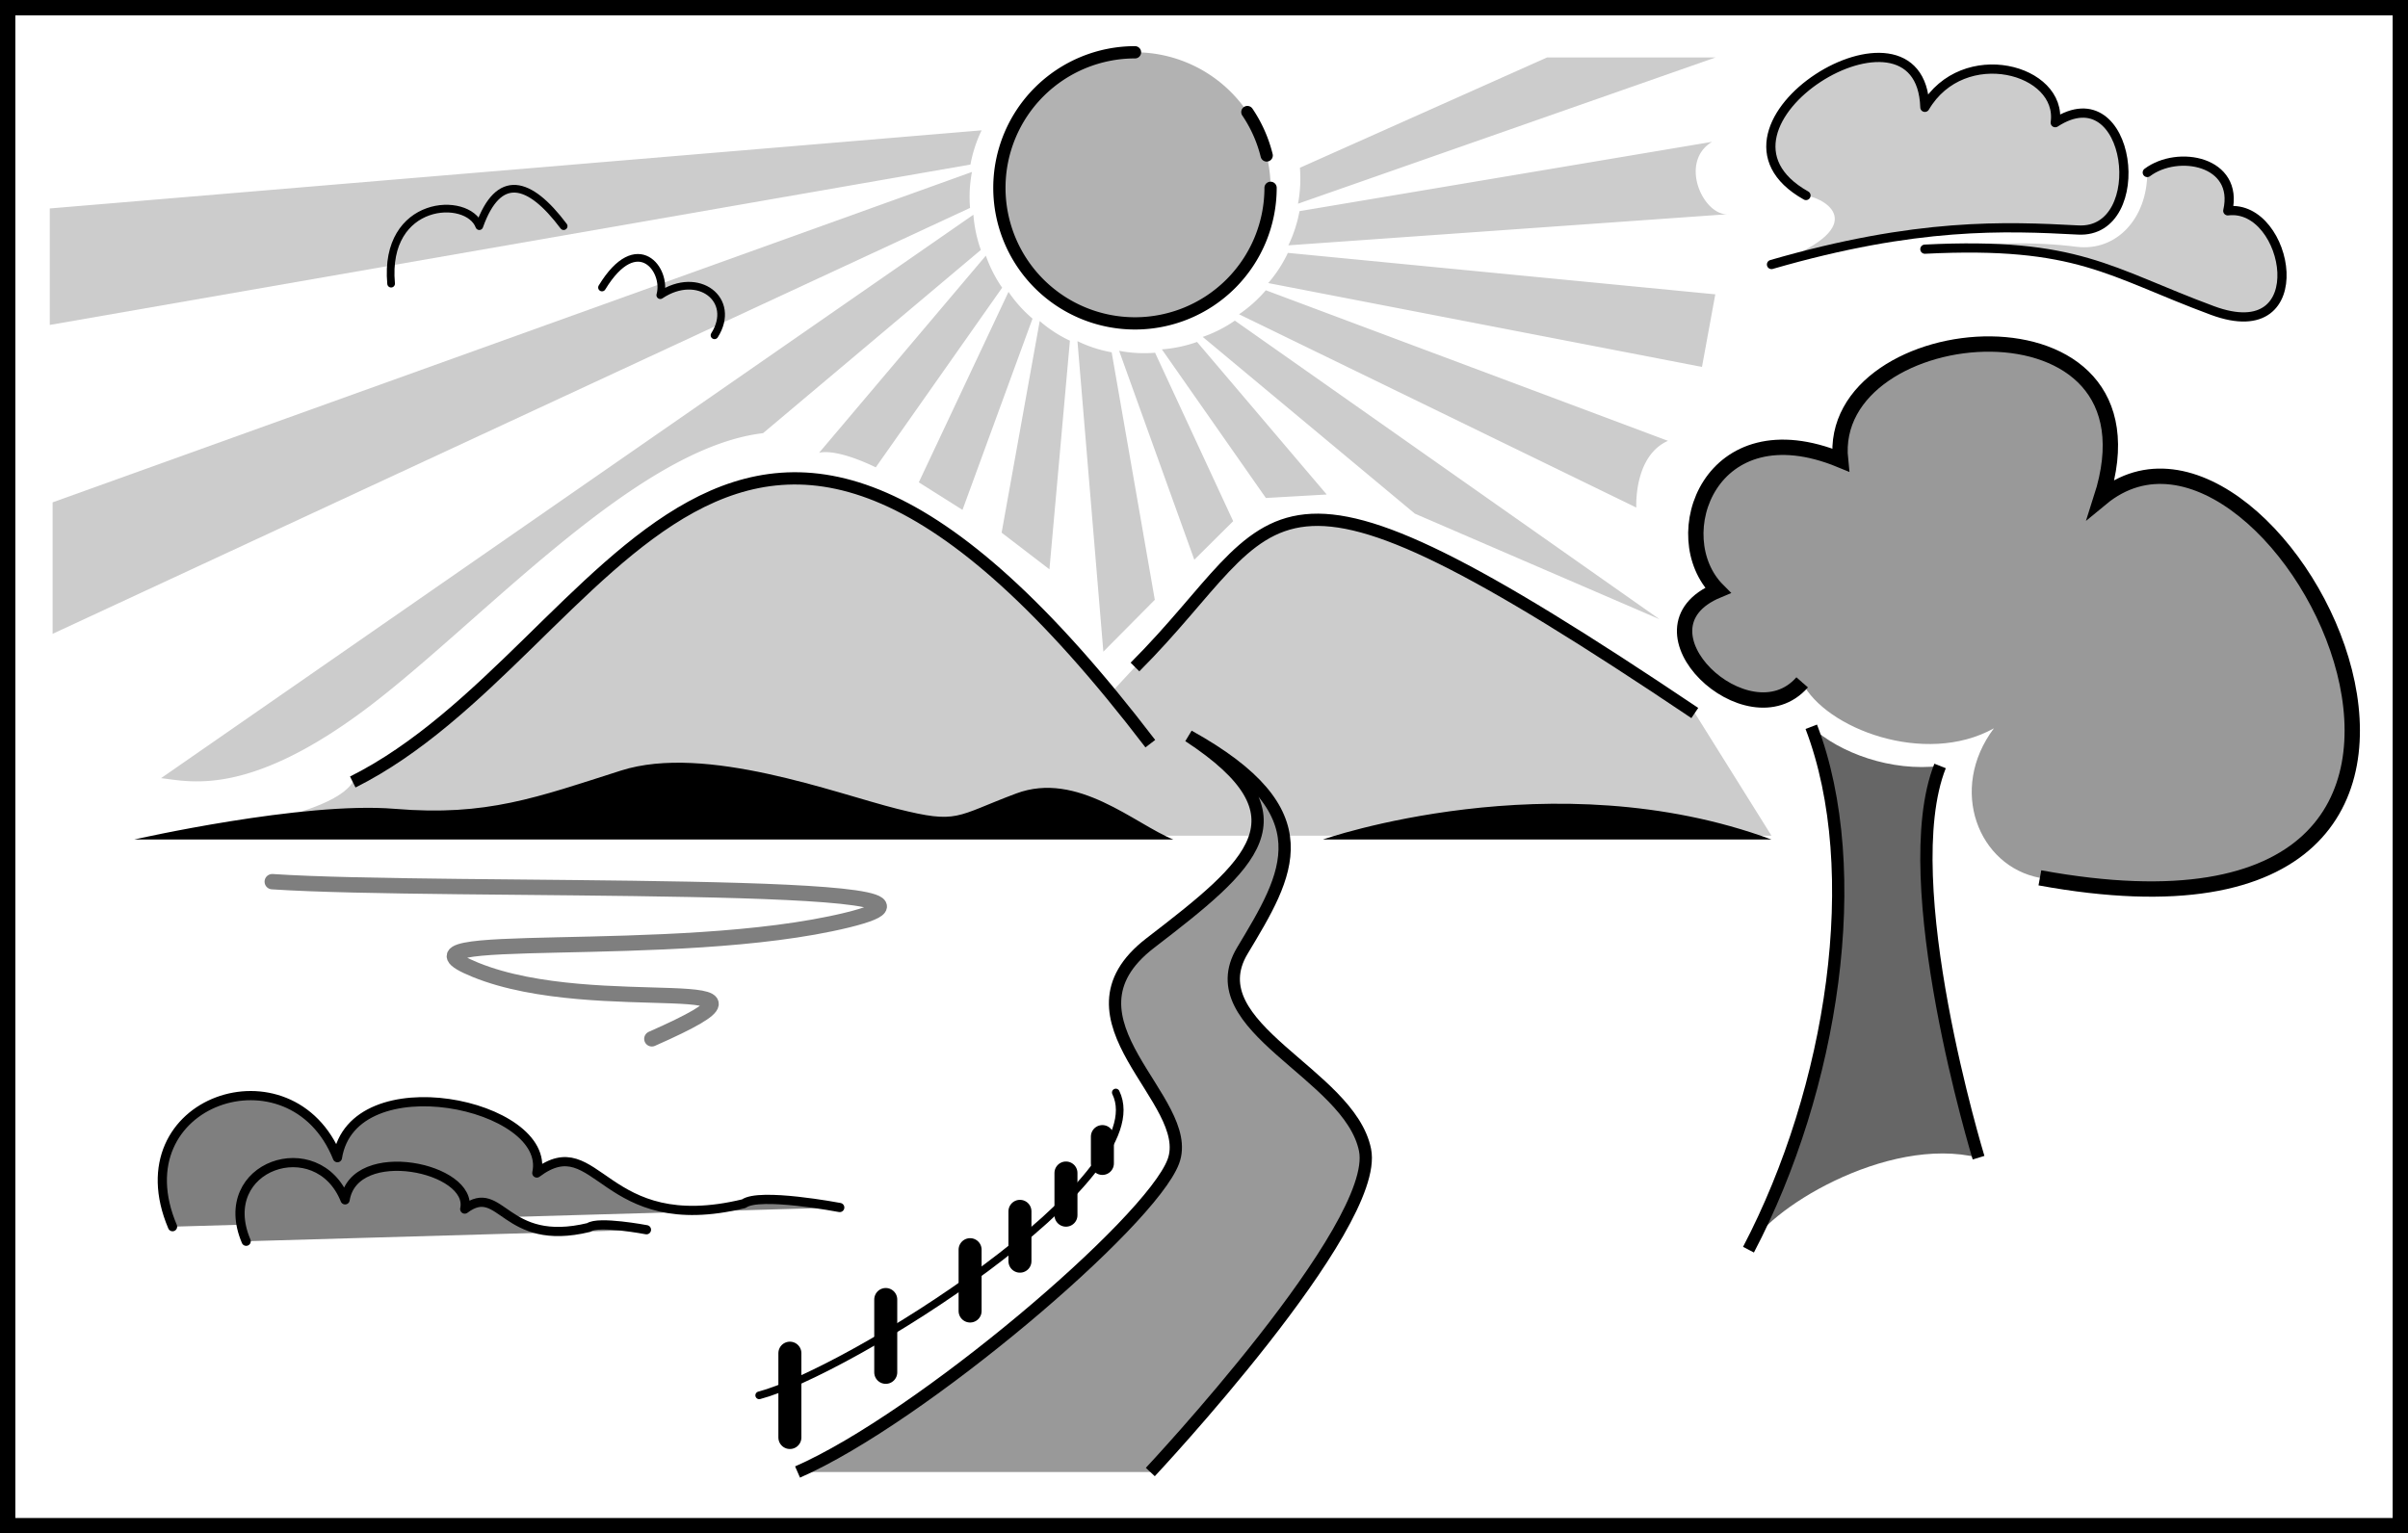
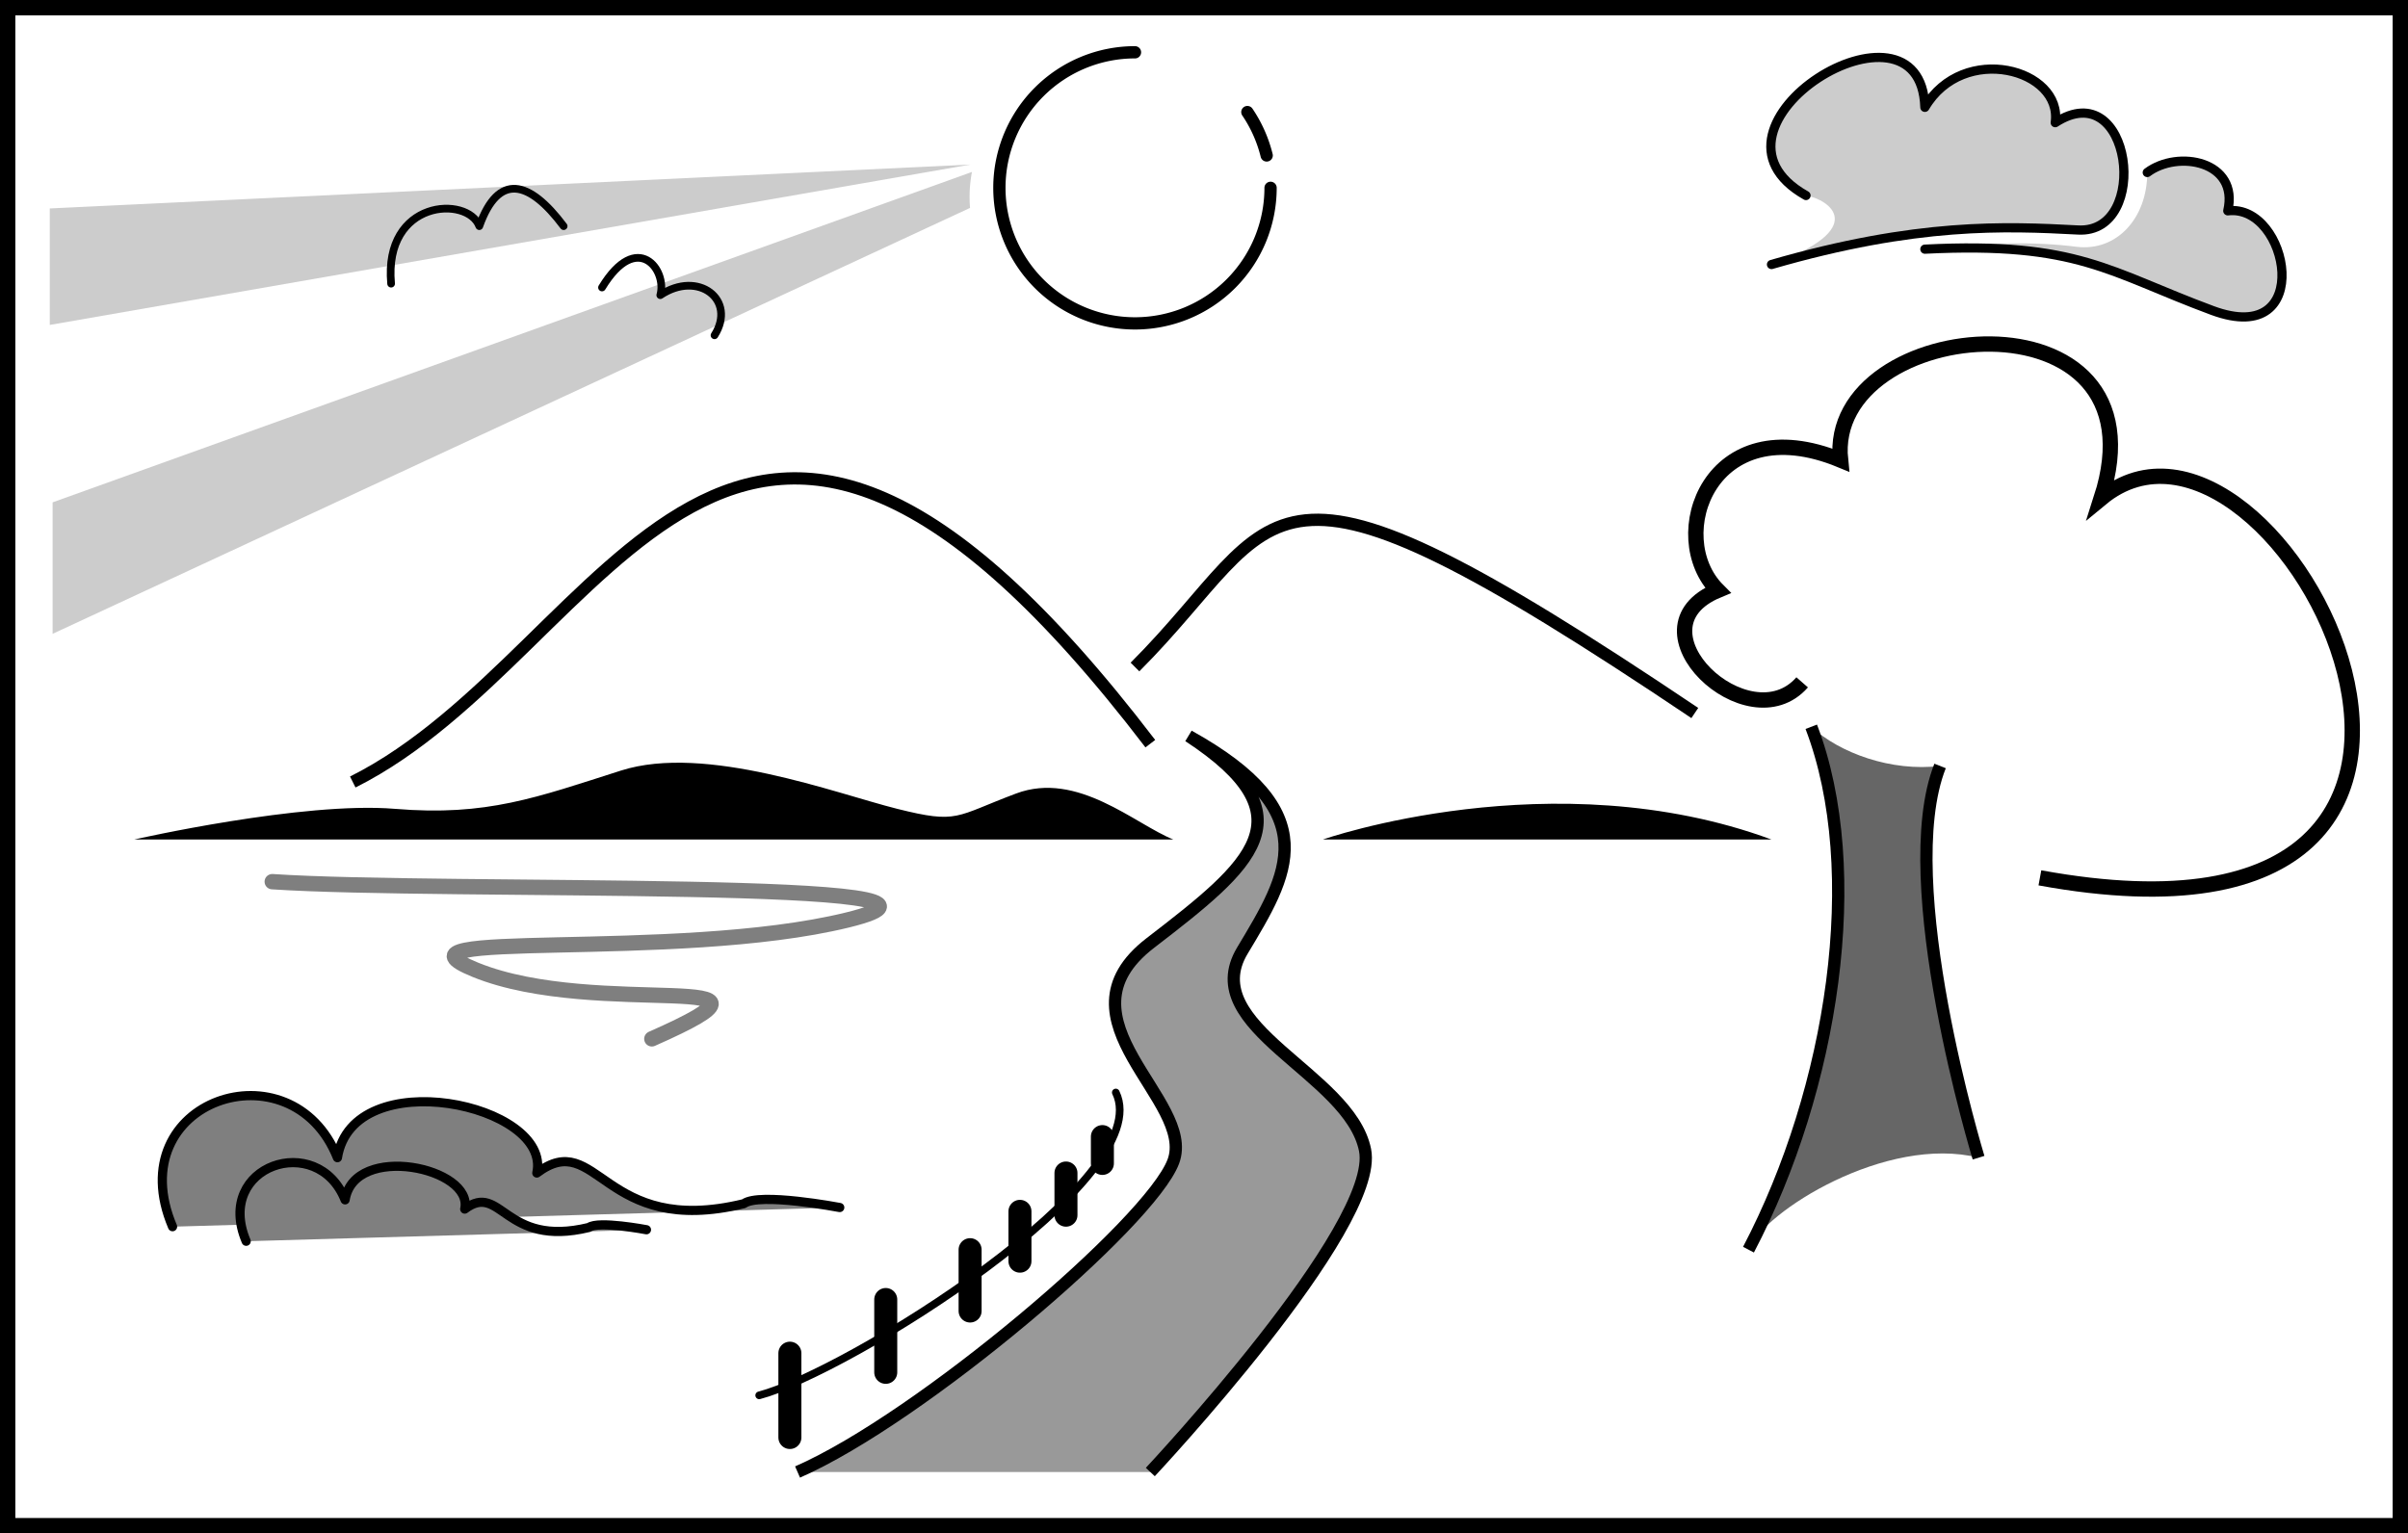
<svg xmlns="http://www.w3.org/2000/svg" width="157" height="100">
  <path fill="none" stroke="#000" d="M156.5 99.5V.5H.5v99zm0 0" />
-   <path fill="#ccc" d="M72.375 45.25 75 48.5c-27.5-36-35-6-52 2.5-1.5 2.5-11.5 3.5-11.5 3.5h104l-5-8c-29-19.5-26.5-13-36.5-3l-1.625 1.75" />
  <path fill="none" stroke="#000" stroke-width=".8" d="M23 51c17-8.5 24.5-38.5 52-2.5m-1-5c10-10 7.5-16.5 36.5 3" />
-   <path fill="#999" d="M133 57.25c36.121 6.773 15.5-34.25 4-24.75 4.5-14-18-12-17-2.5-8.5-3.5-11.5 5-8 8.5-6 2.5 2 10 5.5 6 1.5 3 8 5.5 12.5 3-3 4-1 9 3 9.75" />
  <path fill="none" stroke="#000" d="M117.5 44.5c-3.5 4-11.5-3.5-5.5-6-3.5-3.5-.5-12 8-8.5-1-9.5 21.5-11.5 17 2.5 11.5-9.5 32.125 31.375-4 24.75" />
  <path fill="#666" d="M118.094 47.398c1.847 1.715 5.23 2.942 8.398 2.555C123.5 57.5 129 75.5 129 75.5c-6-1.5-14 3.5-15 6 5.5-10.5 7.688-24.7 4.094-34.102" />
  <path fill="none" stroke="#000" stroke-width=".8" d="M114 81.5c5.5-10.5 7.688-24.7 4.094-34.102m8.398 2.555C123.5 57.5 129 75.5 129 75.5" />
  <path fill="#999" stroke="#000" stroke-width=".8" d="M52 96c8-3.5 23-16.25 24.5-20.25s-8-9.25-1.5-14.25c6.66-5.125 10.5-8.25 2.5-13.5 9 5 6.5 9 3.5 14s7 8 8 13-14 21-14 21" />
  <path fill="none" stroke="#000" stroke-linecap="round" stroke-linejoin="round" stroke-width="1.5" d="M51.5 88.25v5.5m6.25-9v4.75m5.5-8v4M66.5 79v3.25m3-5.75v2.75m2.375-5.125v1.75" />
  <path fill="none" stroke="#000" stroke-linecap="round" stroke-linejoin="round" stroke-width=".5" d="M49.5 91c5.75-1.5 26-14.125 23.25-19.75" />
  <path d="M8.75 54.75H76.5c-2.5-1-6.25-4.5-10.25-3s-3.75 2-7.75 1-12.5-4.25-18-2.5-8.75 3-14.75 2.5-17 2-17 2m106.75 0c-14.25-5.25-29.25 0-29.25 0h29.25" />
-   <path fill="#b2b2b2" d="M74 3.41a8.839 8.839 0 0 0-8.84 8.84A8.839 8.839 0 0 0 74 21.09a8.839 8.839 0 0 0 8.84-8.84A8.839 8.839 0 0 0 74 3.41" />
  <path fill="none" stroke="#000" stroke-linecap="round" stroke-linejoin="round" stroke-width=".8" d="M74 3.41a8.839 8.839 0 0 0-8.84 8.84A8.839 8.839 0 0 0 74 21.09a8.839 8.839 0 0 0 8.84-8.84m-.254-2.113a8.801 8.801 0 0 0-1.258-2.828" />
  <path fill="#ccc" d="M115.5 17.25c9.5-2.75 15.25-2.5 20-2.25S139 4.75 134 8c.5-3.5-6-5.25-8.5-1-.25-8.25-15.75 1.25-7.75 5.75 1.5.25 4.25 2.125-2.25 4.5" />
  <path fill="#ccc" d="M140 11.25c0 3-2.016 5.168-4.613 4.844-2.758-.348-5.887-.293-9.887.156 10-.5 12 1.5 18.75 4s5-7 1-6.5c.75-3.25-3.25-4-5.25-2.5" />
  <path fill="none" stroke="#000" stroke-linecap="round" stroke-linejoin="round" stroke-width=".6" d="M117.75 12.75c-8-4.5 7.5-14 7.75-5.75 2.5-4.25 9-2.5 8.5 1 5-3.25 6.25 7.25 1.5 7s-10.5-.5-20 2.25" />
  <path fill="none" stroke="#000" stroke-linecap="round" stroke-linejoin="round" stroke-width=".6" d="M140 11.25c2-1.5 6-.75 5.25 2.5 4-.5 5.75 9-1 6.5s-8.75-4.5-18.75-4" />
  <path fill="#7f7f7f" stroke="#000" stroke-linecap="round" stroke-linejoin="round" stroke-width=".6" d="M11.25 80C7.75 71.75 19 68 22 75.5c1-6.25 14-3.5 13 1 4-3 4.25 4.25 13.5 2 1-.75 6.25.25 6.25.25" />
  <path fill="#7f7f7f" stroke="#000" stroke-linecap="round" stroke-linejoin="round" stroke-width=".6" d="M16.05 80.95c-2.1-4.95 4.65-7.2 6.45-2.7.602-3.75 8.398-2.102 7.8.602 2.4-1.801 2.552 2.546 8.098 1.199.602-.45 3.75.148 3.75.148" />
  <path fill="none" stroke="#7f7f7f" stroke-linecap="round" stroke-linejoin="round" d="M17.75 57.5c11.25.75 48.75-.25 37.5 2.5s-31.016.504-24.25 3.25c8 3.25 22.25-.25 11.5 4.5" />
-   <path fill="#ccc" d="m3.246 21.191 60.027-10.46A8.839 8.839 0 0 1 64 8.5L3.246 13.594v7.597m.184 20.145 59.816-27.777a8.69 8.69 0 0 1 .125-2.344L3.43 32.762v8.574" />
+   <path fill="#ccc" d="m3.246 21.191 60.027-10.46L3.246 13.594v7.597m.184 20.145 59.816-27.777a8.69 8.69 0 0 1 .125-2.344L3.43 32.762v8.574" />
  <path fill="none" stroke="#000" stroke-linecap="round" stroke-linejoin="round" stroke-width=".5" d="M25.5 18.5c-.5-5.5 5-5.75 5.75-3.75 1.25-3.5 3.25-3 5.5 0m2.5 4c2.293-3.773 4.27-1.145 3.8.5 2.47-1.656 5 .3 3.536 2.617" />
-   <path fill="#ccc" d="m49.75 28.25 14.2-11.95a8.963 8.963 0 0 1-.485-2.296L10.5 50.75c1.797.195 5.5 1.25 13-4.25s17.75-17.25 26.25-18.25m7.348 2.23 8.242-11.718a8.713 8.713 0 0 1-1.063-2.09l-10.87 12.855c1.28-.277 3.69.953 3.69.953m5.657 2.774L67.32 20.78a8.715 8.715 0 0 1-1.566-1.746l-5.848 12.422 2.848 1.797m5.668 3.876 1.336-14.91a8.58 8.58 0 0 1-1.969-1.282l-2.484 13.801 3.117 2.39m6.871 1.989-2.813-16.14a8.63 8.63 0 0 1-2.23-.727l1.688 20.25 3.355-3.383m5.109-5.129L75.31 23.004a8.69 8.69 0 0 1-2.344-.125l4.902 13.625 2.535-2.516M86.5 32.25l-8.453-9.95a8.9 8.9 0 0 1-2.293.485l6.781 9.692 3.965-.227m21.703 8.137L80.512 20.91a8.738 8.738 0 0 1-2.094 1.063L92.25 33.5l15.953 6.887m-1.515-7.285L80.785 20.496a8.823 8.823 0 0 0 1.746-1.566l26.219 9.82c-2.25 1-2.063 4.352-2.063 4.352m5.149-13.907-27.867-2.703a8.712 8.712 0 0 1-1.281 1.969l28.28 5.469.868-4.735m.898-5.23L84 16a8.78 8.78 0 0 0 .727-2.23l26.898-4.52c-2.219 1.336-.535 4.926 1.11 4.715M100.867 3.746l-16.113 7.195c.062.793.02 1.582-.125 2.344l27.226-9.539h-10.988" />
</svg>